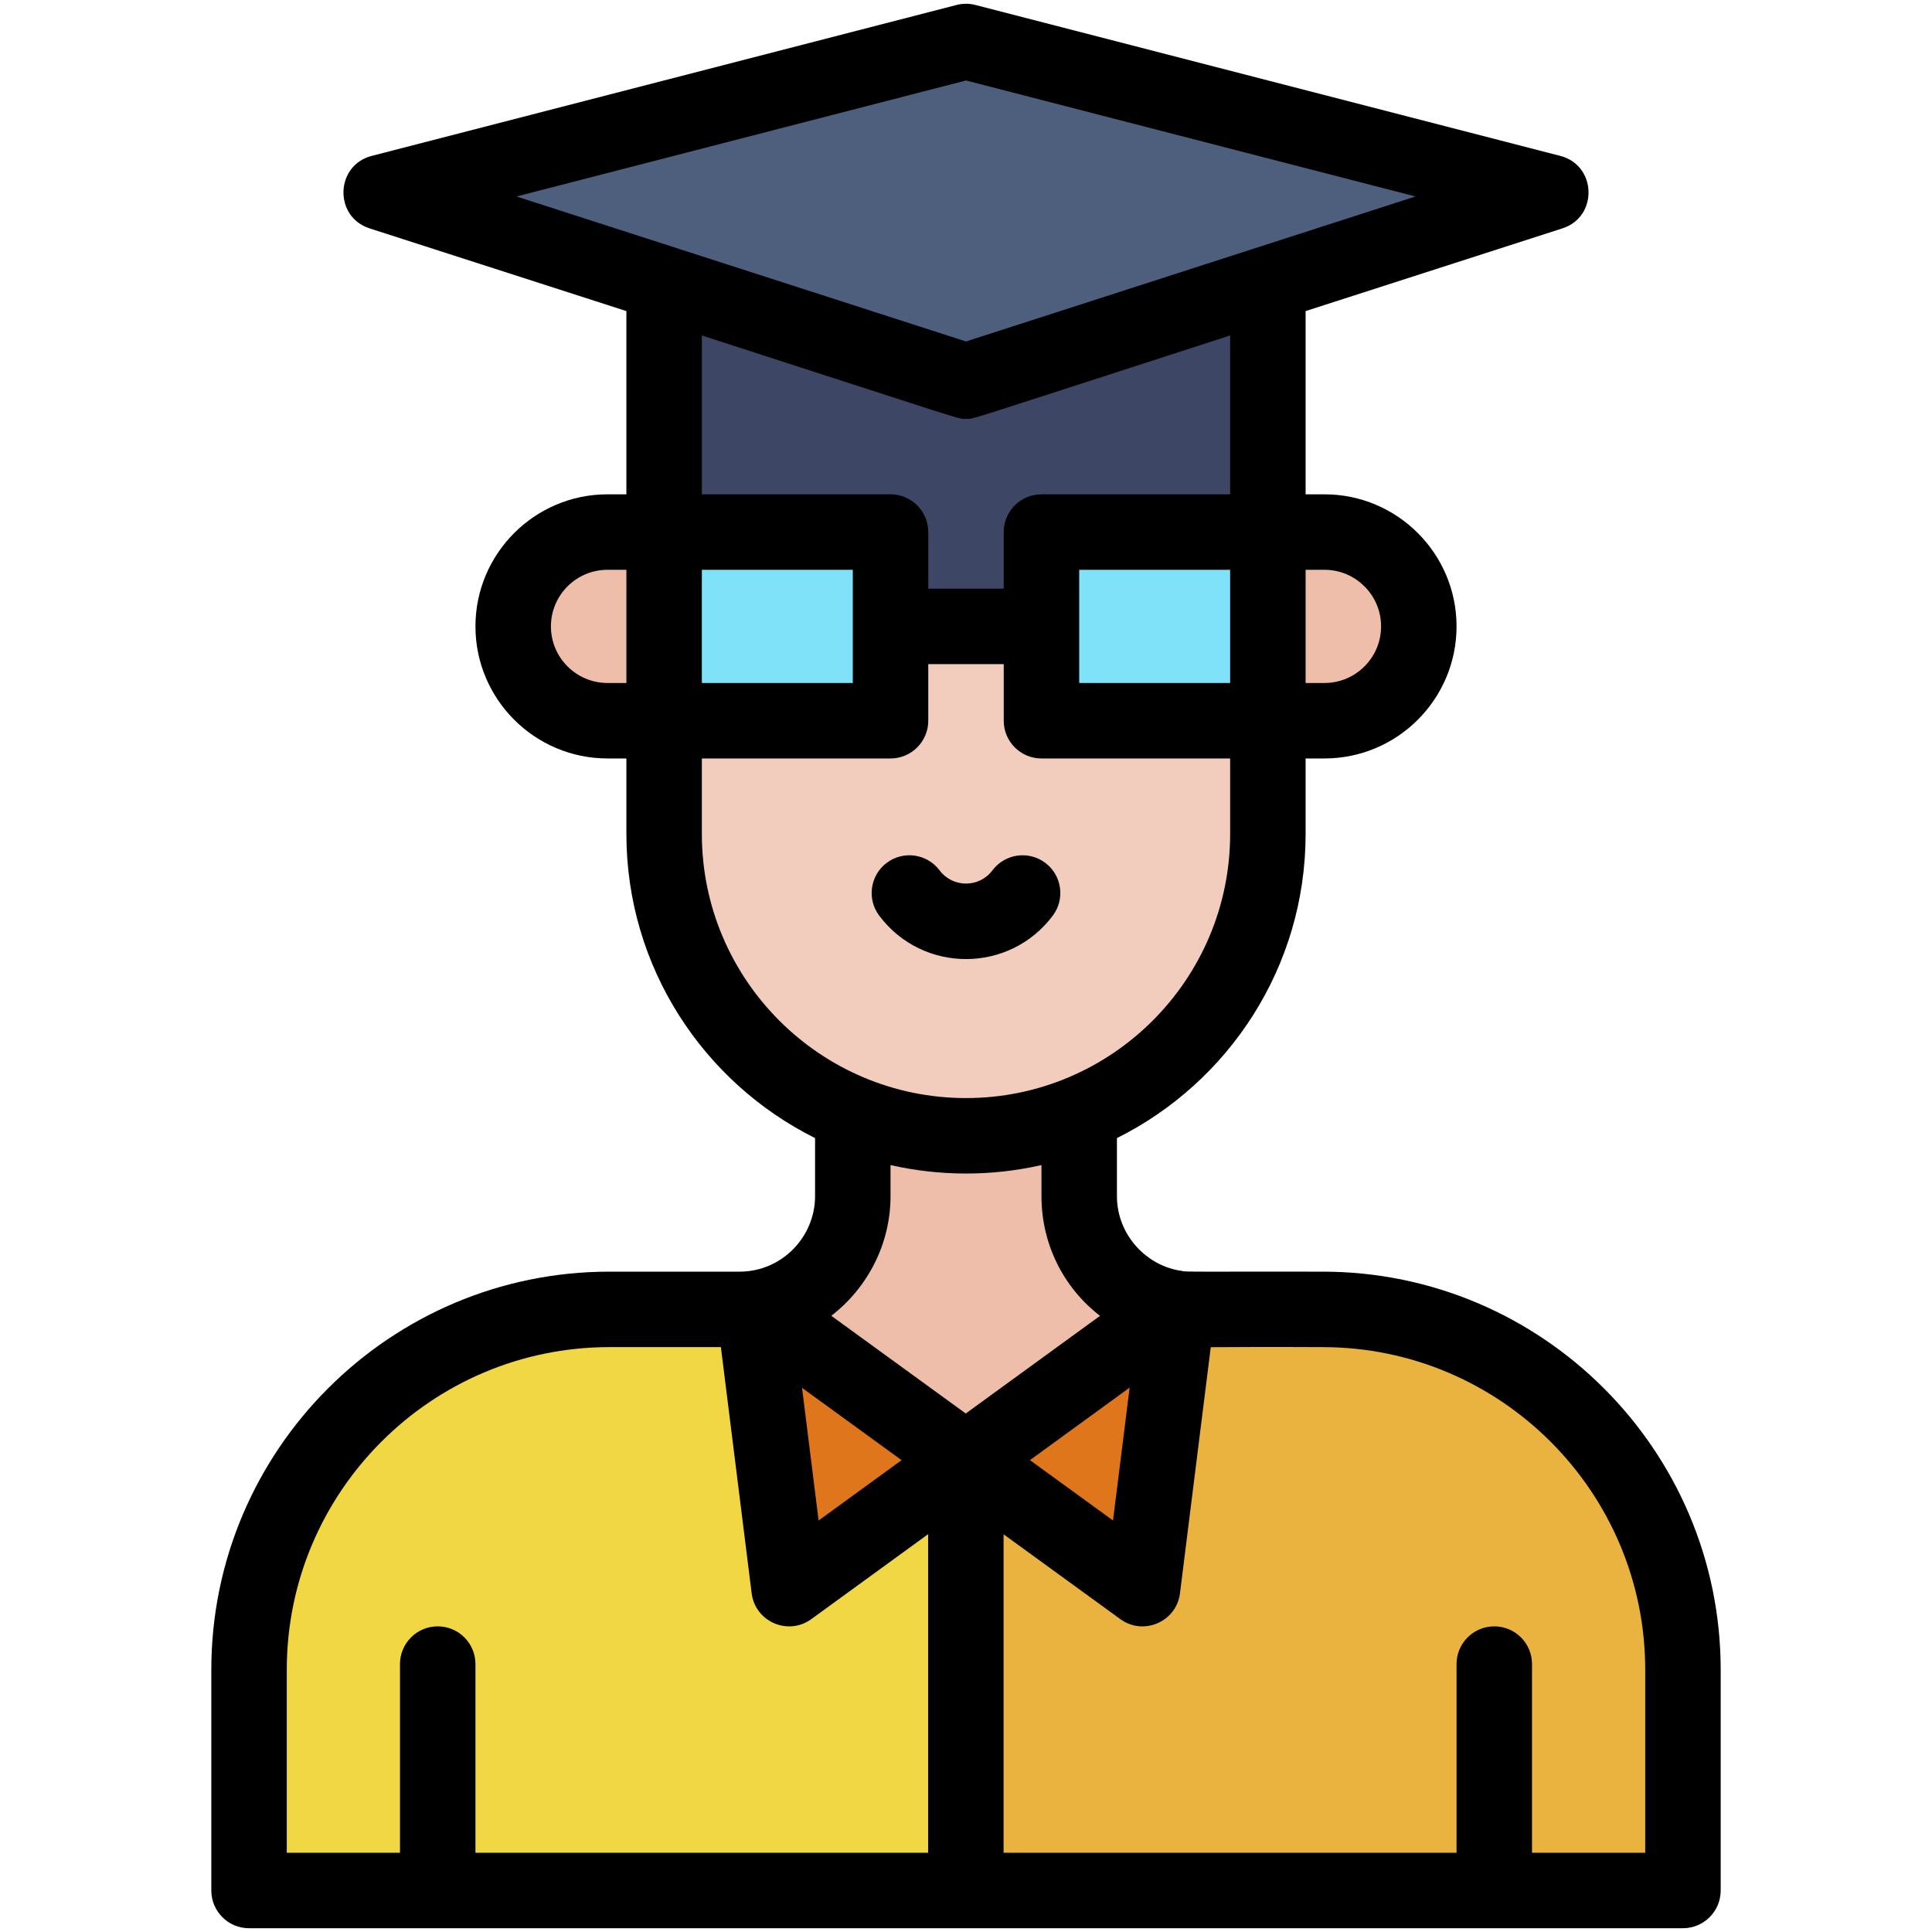
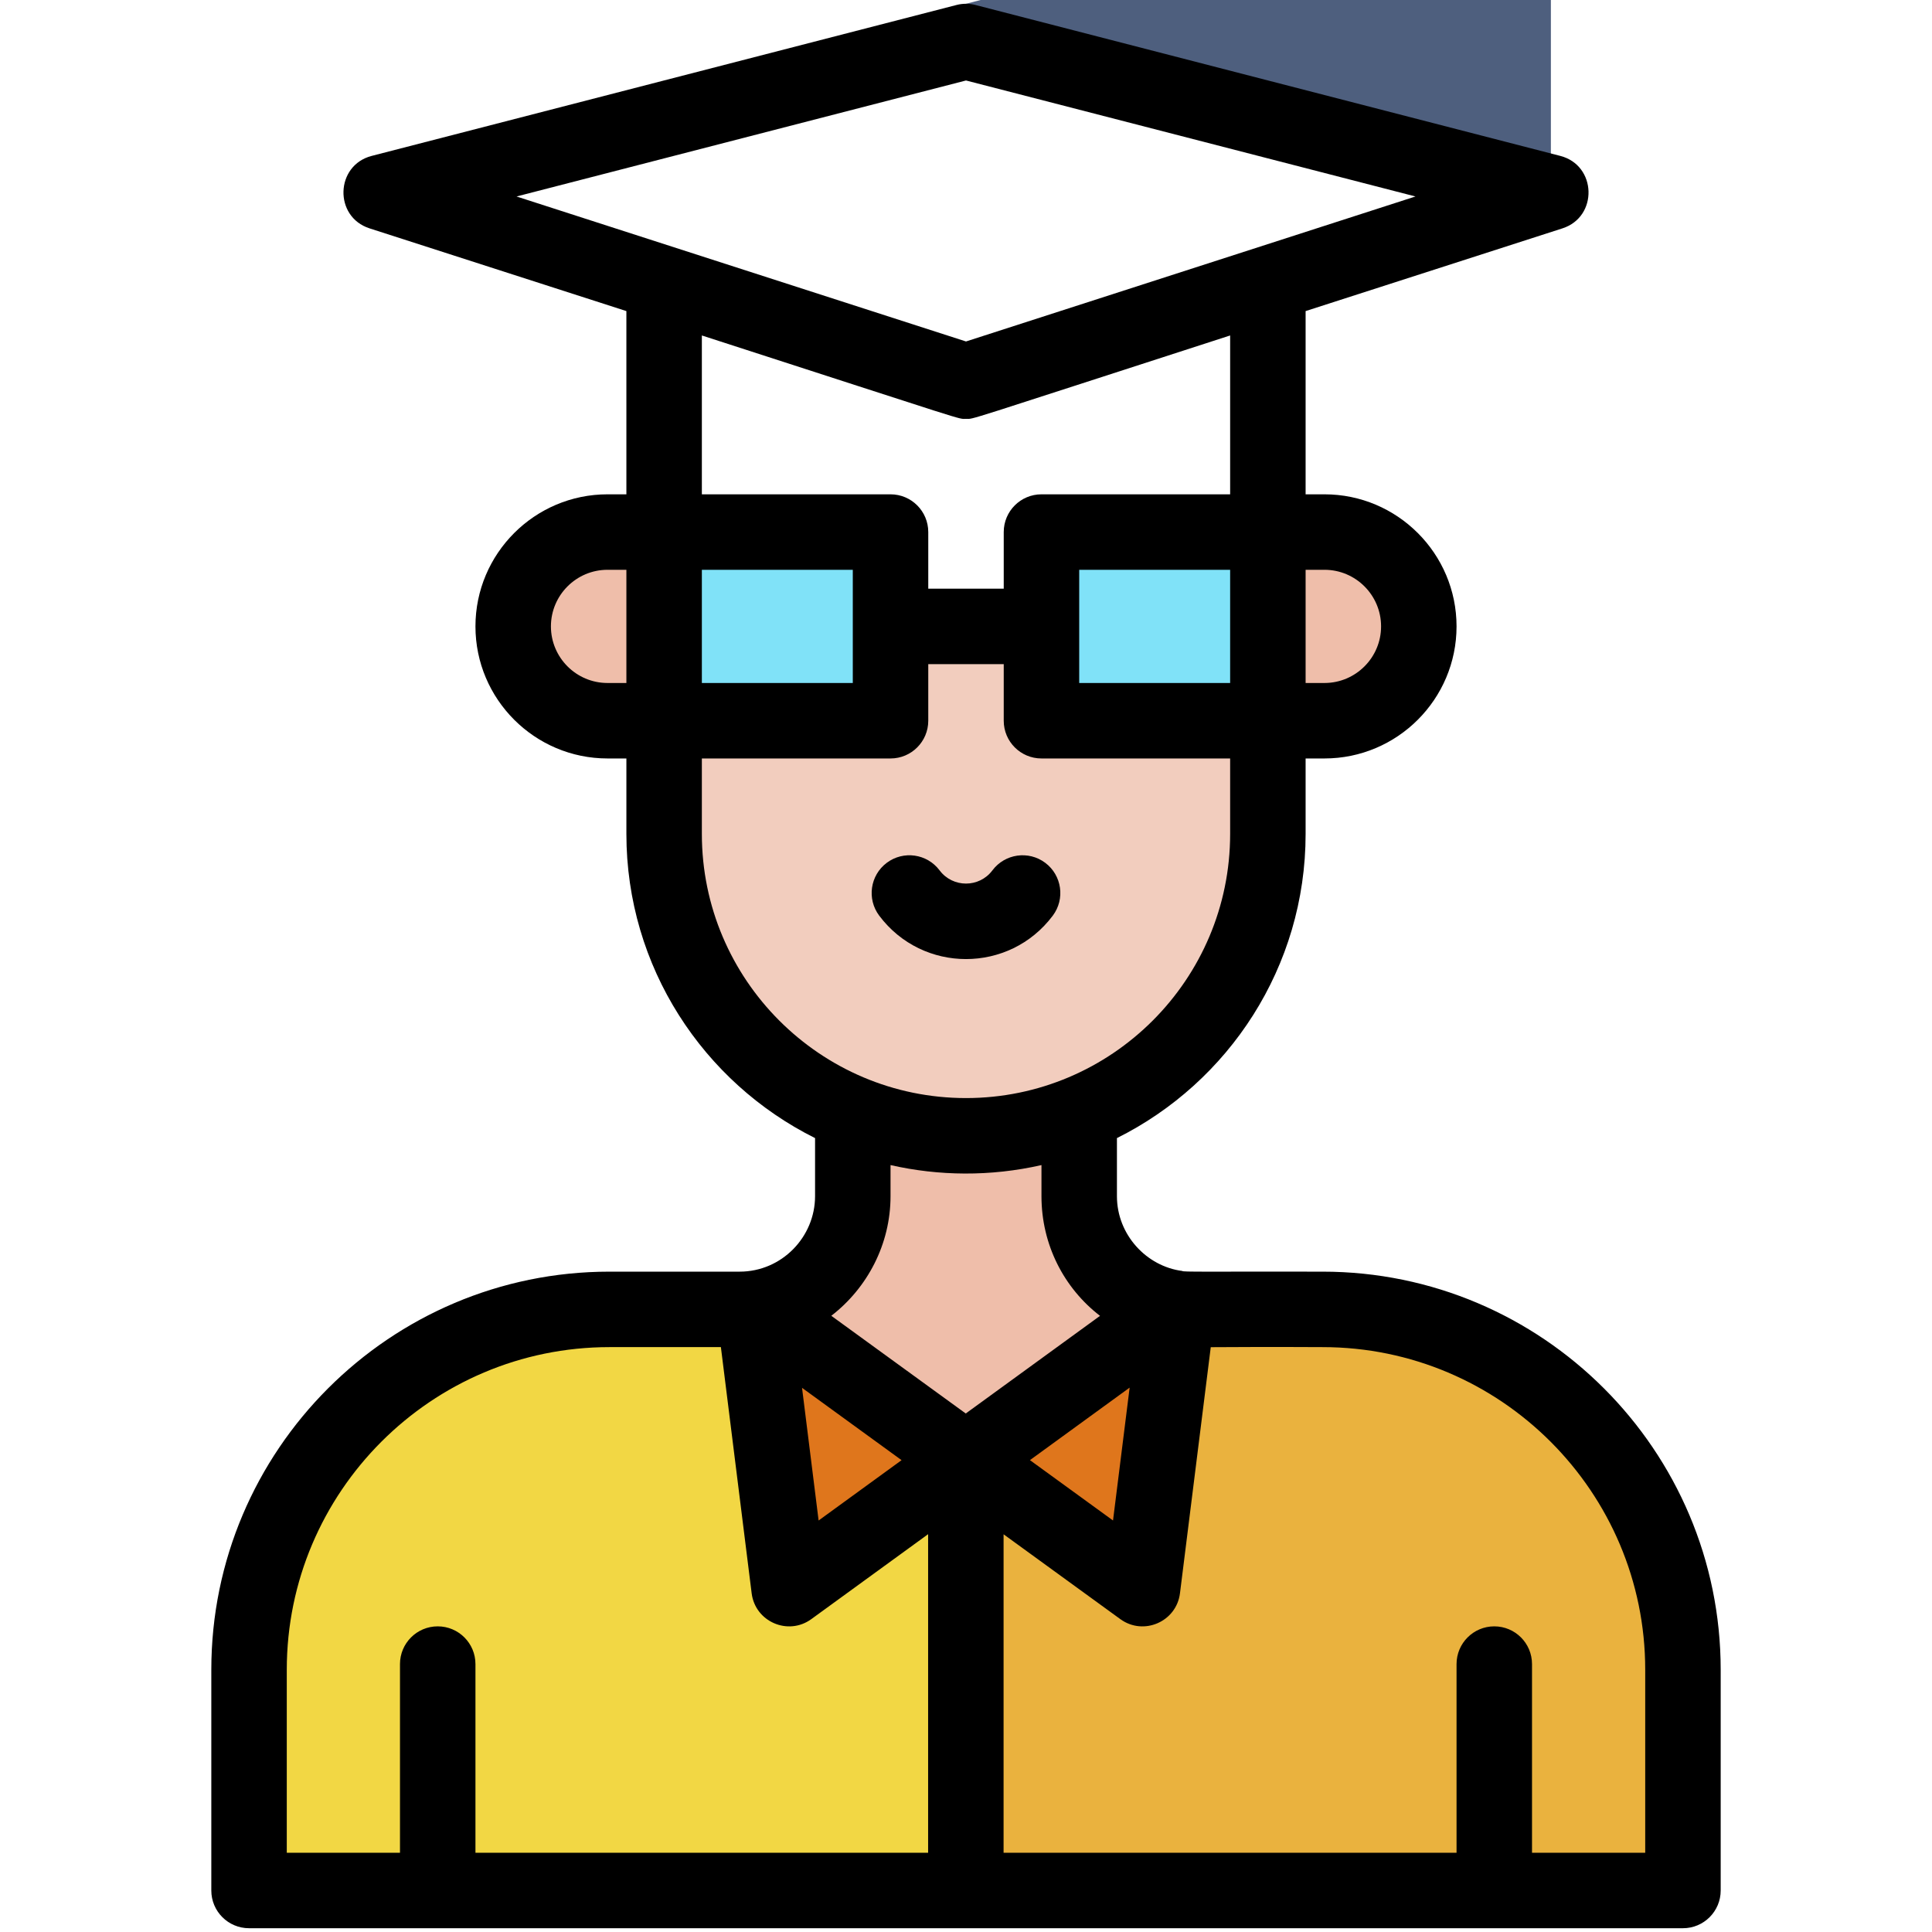
<svg xmlns="http://www.w3.org/2000/svg" style="enable-background:new 0 0 512 512;" version="1.1" viewBox="0 0 512 512" x="0px" y="0px">
  <g id="_x32_0_Student_x2C__Library_x2C__People_x2C__Learning_x2C__Education">
    <g>
      <path d="M286,317v-21.6l-0.08-0.19l-59.61,0.09l-0.31,0.77V317c0,15.05-11.08,27.51-25.52,29.66&#13;&#10;   l55.48,56.607l55.41-56.627C297,344.42,286,332,286,317z" style="fill:#EFBEAA;" />
      <path d="M66,501v-58.5c0-52.74,42.76-95.5,95.5-95.5c35.831-0.077,35.113,0.185,38.34-0.25l56.12,40.19&#13;&#10;   l9.573,58.993L255.96,501C201.212,501,79.074,501,66,501z" style="fill:#F2D744;" />
      <path d="M255.96,501V386.94l56.11-40.2c3.47,0.457,2.496,0.173,38.43,0.26c52.74,0,95.5,42.76,95.5,95.5&#13;&#10;   V501C432.864,501,310.242,501,255.96,501z" style="fill:#EAB23E;" />
-       <polygon points="176,75.19 176,141 236,166 255.925,173.933 276,166 336,141 336,75.19" style="fill:#3E4665;" />
      <path d="M312.07,346.74L302.78,421l-46.82-34.06l55.41-40.3C311.6,346.68,311.84,346.71,312.07,346.74z" style="fill:#DF761C;" />
-       <path d="M411,51c-0.133,0.043-154.624,49.879-155,50c-0.376-0.121-154.835-49.947-155-50l155-40L411,51z" style="fill:#4E5F7E;" />
+       <path d="M411,51c-0.376-0.121-154.835-49.947-155-50l155-40L411,51z" style="fill:#4E5F7E;" />
      <path d="M351,141c13.81,0,25,11.19,25,25c0,13.824-11.2,25-25,25h-15l-7-23.2l7-26.8H351z" style="fill:#EFBEAA;" />
      <path d="M336,191v30c0,33.6-20.72,62.37-50.08,74.21C233.559,316.347,176,277.757,176,221v-30l60-25h40&#13;&#10;   L336,191z" style="fill:#F2CDBE;" />
      <path d="M255.96,386.94L209.12,421l-9.28-74.25c0.21-0.02,0.43-0.05,0.64-0.09L255.96,386.94z" style="fill:#DF761C;" />
      <path d="M176,141l12.6,26.8L176,191h-15c-13.824,0-25-11.2-25-25c0-13.81,11.19-25,25-25H176z" style="fill:#EFBEAA;" />
      <path d="M336,141v50h-60c0-15.913,0-34.087,0-50H336z" style="fill:#80E2F8;" />
      <path d="M236,191h-60v-50h60C236,156.912,236,175.087,236,191z" style="fill:#80E2F8;" />
      <g id="XMLID_16_">
        <path d="M350.5,337c-30.3-0.049-37.267,0.122-37.188-0.183c0,0-0.001,0-0.002,0C303.887,335.615,296,327.262,296,317v-15.394&#13;&#10;    c29.608-14.753,50-45.34,50-80.606v-20h5c19.299,0,35-15.701,35-35s-15.701-35-35-35h-5V82.441&#13;&#10;    c18.511-5.975,40.92-13.196,68.07-21.924c9.497-3.064,9.1-16.704-0.571-19.2l-155-40c-1.639-0.423-3.359-0.423-4.998,0l-155,40&#13;&#10;    c-9.664,2.494-10.076,16.133-0.571,19.2c27.149,8.728,49.558,15.949,68.07,21.924V131h-5c-19.299,0-35,15.701-35,35&#13;&#10;    s15.701,35,35,35h5v20c0,35.265,20.392,65.853,50,80.606V317c0,10.795-8.807,20-20,20h-34.5C103.327,337,56,384.327,56,442.5V501&#13;&#10;    c0,5.523,4.478,10,10,10h380c5.522,0,10-4.477,10-10v-58.5C456,384.327,408.673,337,350.5,337z M286,151h40v30h-40V151z M366,166&#13;&#10;    c0,8.271-6.729,15-15,15h-5v-30h5C359.271,151,366,157.729,366,166z M256,21.328l119.117,30.74&#13;&#10;    C368.134,54.32,263.039,88.222,256,90.493c-7.039-2.271-112.134-36.173-119.117-38.425L256,21.328z M256,111&#13;&#10;    c2.296,0-2.526,1.349,70-22.098V131h-50c-5.522,0-10,4.477-10,10v15h-20v-15c0-5.523-4.478-10-10-10h-50V88.902&#13;&#10;    C258.683,112.399,253.703,111,256,111z M186,151h40v30h-40V151z M146,166c0-8.271,6.729-15,15-15h5v30h-5&#13;&#10;    C152.729,181,146,174.271,146,166z M186,221v-20h50c5.522,0,10-4.477,10-10v-15h20v15c0,5.523,4.478,10,10,10h50v20&#13;&#10;    c0,38.598-31.402,70-70,70S186,259.598,186,221z M276,308.757V317c0,12.874,5.979,24.378,15.519,31.712l-35.584,25.879&#13;&#10;    c-17.046-12.385-28.264-20.536-35.634-25.891C229.881,341.304,236,329.711,236,317v-8.243&#13;&#10;    C248.71,311.652,262.453,311.843,276,308.757z M299.366,367.735l-4.405,35.211c-8.046-5.846-15.36-11.16-22.016-15.996&#13;&#10;    L299.366,367.735z M238.926,386.96l-21.985,15.988l-4.394-35.158C220.098,373.278,229.349,380,238.926,386.96z M76,442.5&#13;&#10;    c0-47.145,38.355-85.5,85.5-85.5h29.543l8.154,65.24c0.943,7.547,9.656,11.318,15.804,6.848l30.959-22.514V491H126v-50&#13;&#10;    c0-5.523-4.478-10-10-10s-10,4.477-10,10v50H76V442.5z M436,491h-30v-50c0-5.523-4.478-10-10-10s-10,4.477-10,10v50H265.96&#13;&#10;    v-84.395c17.272,12.552,30.884,22.443,30.938,22.482c6.152,4.476,14.862,0.697,15.806-6.845l8.159-65.223&#13;&#10;    c5.568-0.017,14.335-0.104,29.637-0.018c47.145,0,85.5,38.355,85.5,85.5V491z" />
        <path d="M279,242.655c3.313-4.418,2.418-10.686-2-14c-4.418-3.313-10.687-2.417-14,2c-3.503,4.671-10.498,4.669-14,0&#13;&#10;    c-3.314-4.418-9.581-5.314-14-2c-4.418,3.314-5.313,9.582-2,14C244.512,258.004,267.494,257.997,279,242.655z" />
      </g>
    </g>
  </g>
  <g id="Layer_1">
</g>
</svg>